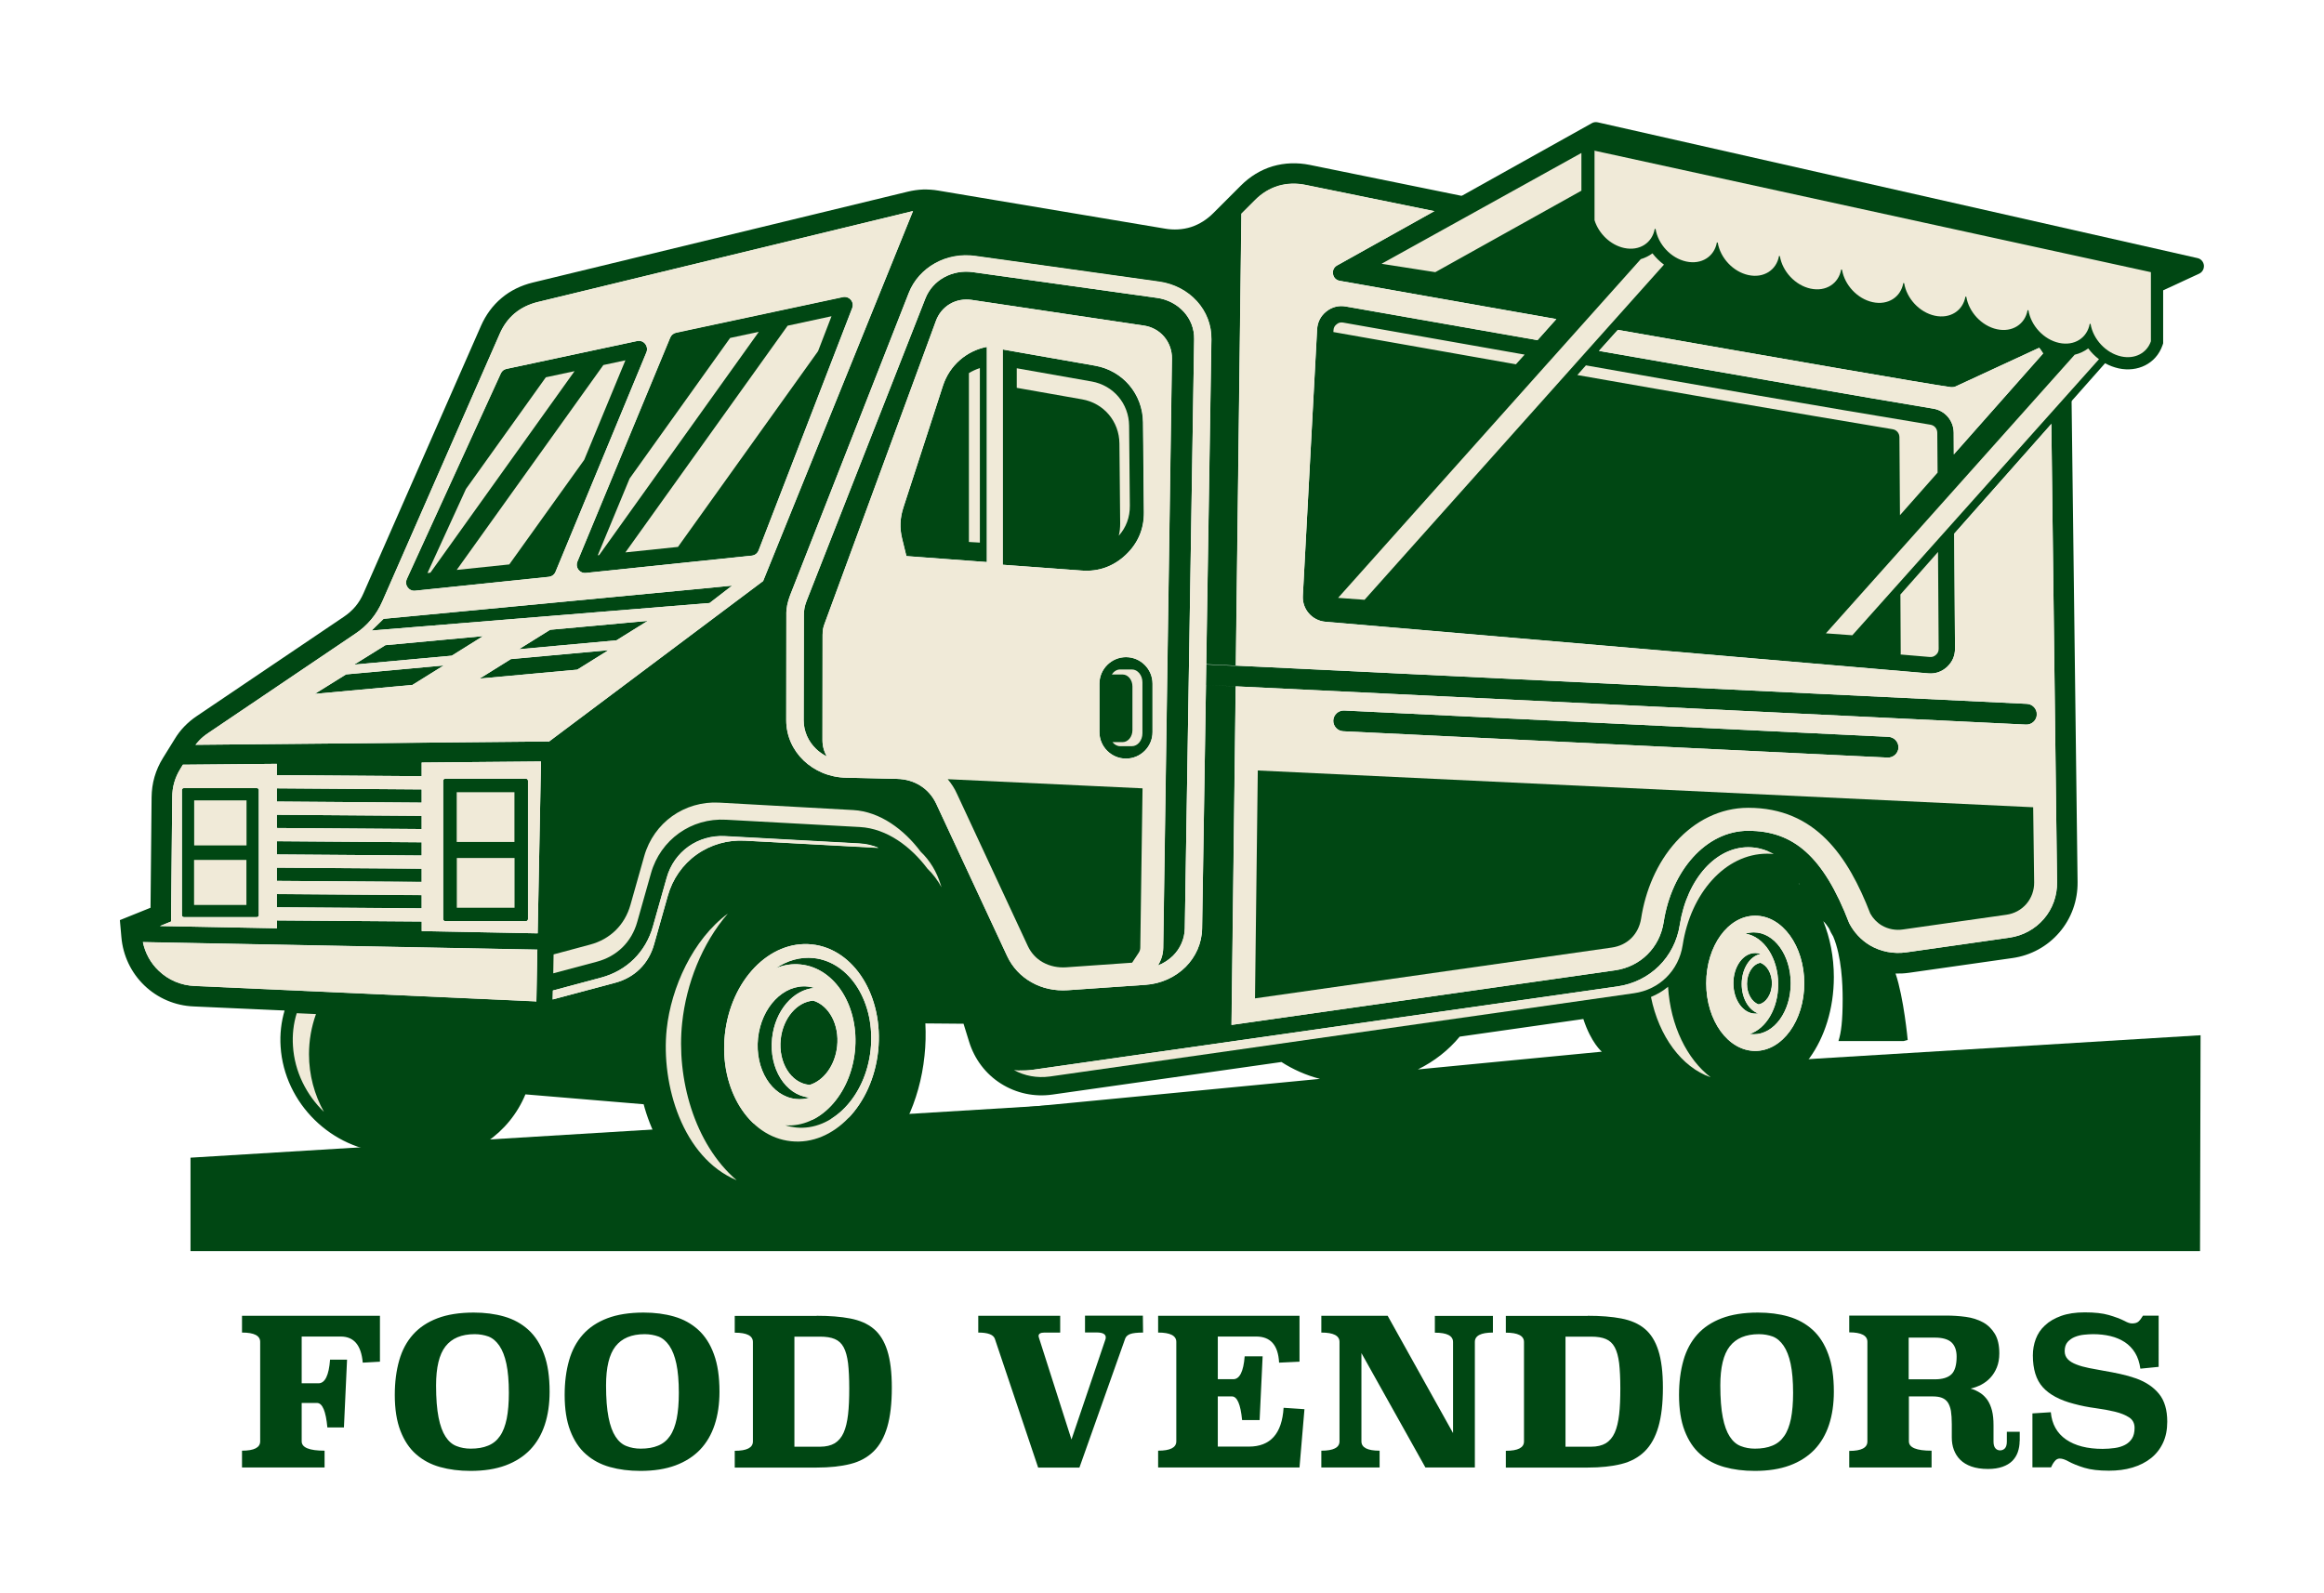
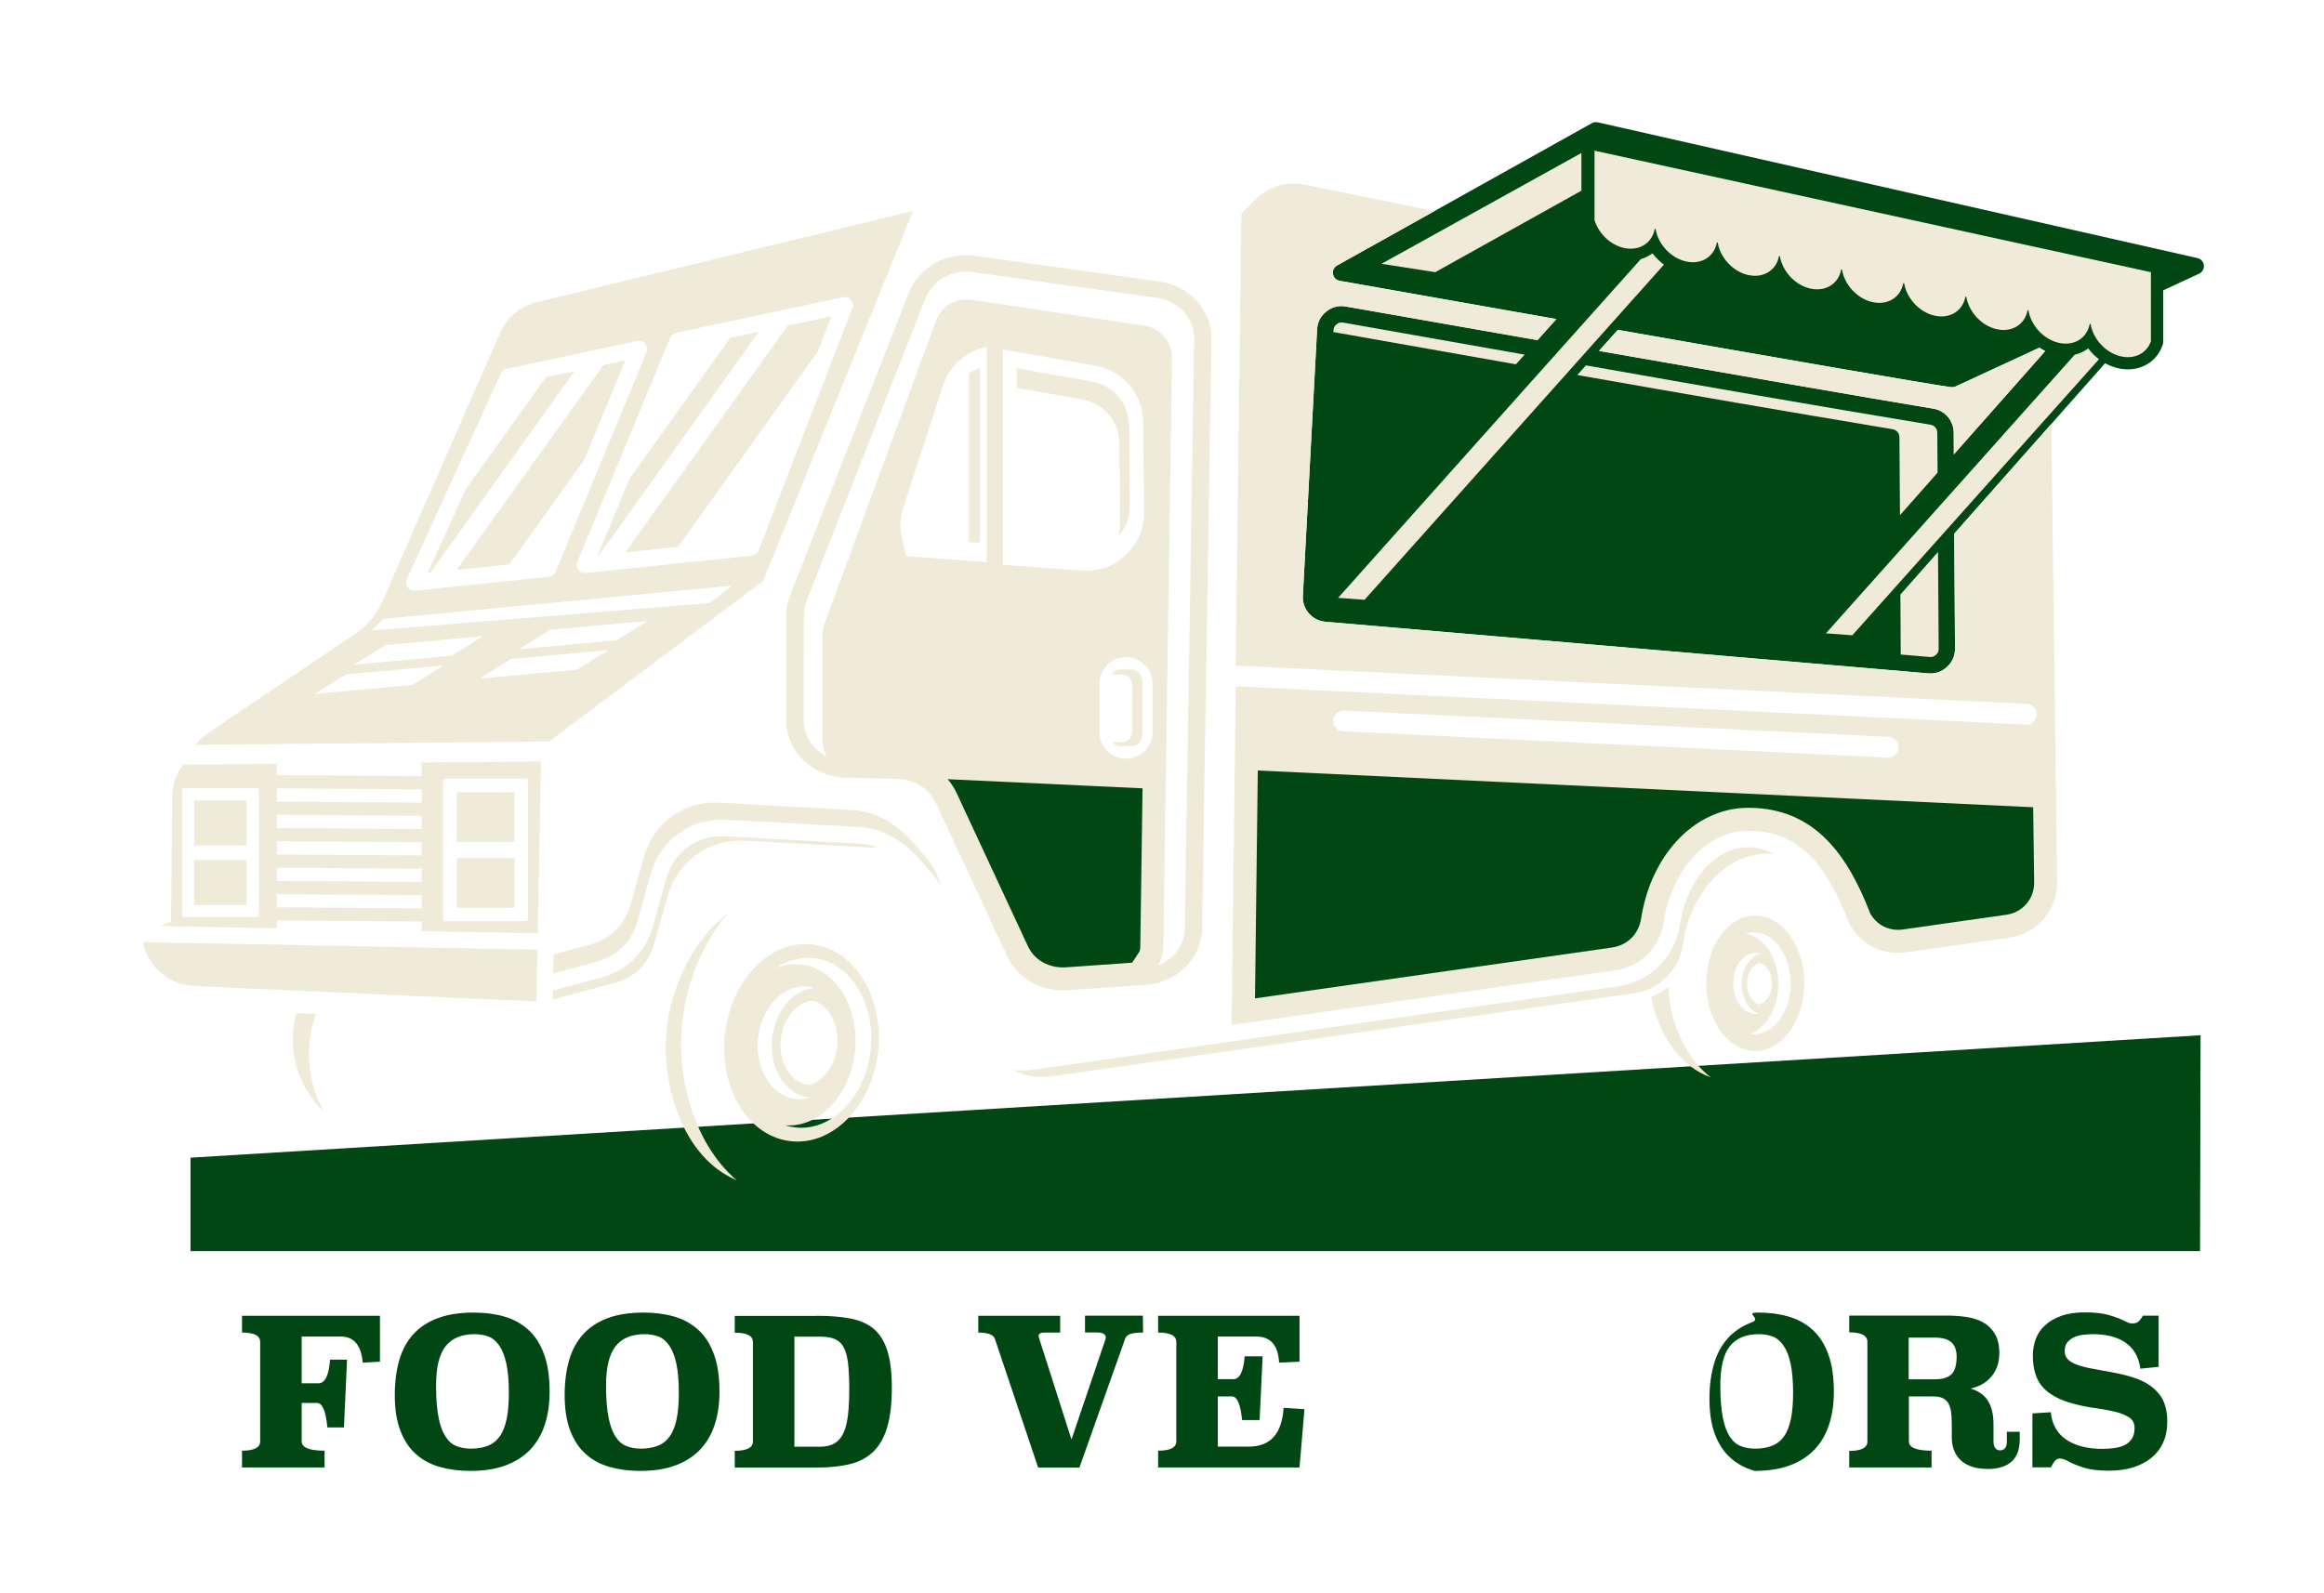
<svg xmlns="http://www.w3.org/2000/svg" version="1.1" x="0px" y="0px" viewBox="0 0 216.16 148.19" style="enable-background:new 0 0 216.16 148.19;" xml:space="preserve">
  <style type="text/css">
	.st0{fill:#E6E7E8;}
	.st1{fill:#F7941D;}
	.st2{fill:url(#SVGID_1_);}
	.st3{fill:#004713;}
	.st4{fill:#FFFFFF;}
	.st5{fill:#069150;}
	.st6{fill:#6CBE45;}
	.st7{fill:#FDC168;}
	.st8{fill:#F0EAD8;}
	.st9{fill:#BE6A28;}
	.st10{fill:#EE9357;}
	.st11{fill:url(#SVGID_00000074408409360304683600000004776857915790786997_);}
	.st12{fill:url(#SVGID_00000101084056600417823110000013851504498040998589_);}
	.st13{fill:#009AB0;}
	.st14{fill:#FFFFFF;stroke:#000000;stroke-miterlimit:10;}
	.st15{fill:#11563C;}
	.st16{fill:url(#SVGID_00000070816785017739028500000010450693462360670143_);}
	.st17{fill:url(#SVGID_00000168838777972425115950000012448900224082314422_);}
	.st18{fill:#004712;}
	.st19{fill-rule:evenodd;clip-rule:evenodd;fill:#004713;}
	.st20{fill-rule:evenodd;clip-rule:evenodd;fill:#F0EAD8;}
	.st21{fill:none;}
	.st22{fill:#DF6728;}
	.st23{fill:url(#SVGID_00000037650398262552687470000001917815535301893267_);}
	.st24{fill:url(#SVGID_00000041283184457189923880000002003592992348169649_);}
	.st25{opacity:0.07;}
	.st26{fill-rule:evenodd;clip-rule:evenodd;fill:#E2C5A4;}
	.st27{opacity:0.2;}
	.st28{fill:url(#SVGID_00000083771845726925043520000002632083734062366084_);}
	.st29{fill:url(#SVGID_00000092444387760050310780000005040800113032442769_);}
	.st30{fill:url(#SVGID_00000039829197445083173800000006755004544423388073_);}
	.st31{fill:url(#SVGID_00000042010996085874126870000007194567245805210020_);}
	.st32{fill:url(#SVGID_00000055708509792894507640000017972770631940595621_);}
	.st33{fill:url(#SVGID_00000000936087235270933090000010257041787042653621_);}
	.st34{fill:url(#SVGID_00000032624090689793763800000017275554180863054467_);}
	.st35{fill:url(#SVGID_00000130633701627178750760000004879429913363348619_);}
	.st36{fill:url(#SVGID_00000168094969480094141230000018204701988721411767_);}
	.st37{fill:url(#SVGID_00000001660154921609357710000015271046046692336296_);}
	.st38{fill:url(#SVGID_00000116203050229765439530000010509548501683605653_);}
</style>
  <g id="BACKGROUND">
</g>
  <g id="LOGOS">
    <g>
      <g>
        <polygon class="st19" points="204.68,96.31 17.72,107.7 17.72,116.39 204.63,116.39    " />
-         <path class="st19" d="M39.22,83.27v1.23l-13.47-0.1v-1.23L39.22,83.27z M39.22,80.81v1.23l-13.47-0.09v-1.23L39.22,80.81z      M39.22,78.36v1.23l-13.47-0.1v-1.23L39.22,78.36z M39.22,75.9v1.23l-13.47-0.1V75.8L39.22,75.9z M39.22,73.44v1.23l-13.47-0.1     v-1.23L39.22,73.44z M51.04,69.01l19.94-14.95l13.94-34.42l-34.93,8.47c-0.77,0.19-1.49,0.53-2.11,1.04     c-0.61,0.51-1.07,1.16-1.39,1.89L35.56,55.95c-0.27,0.61-0.61,1.18-1.04,1.69c-0.43,0.51-0.92,0.95-1.48,1.32l-13.68,9.24     c-0.3,0.2-0.59,0.43-0.84,0.7c-0.12,0.12-0.23,0.25-0.34,0.39l32.85-0.31V69.01z M50.01,86.83l0.31-15.99l-11.1,0.1v1.27     l-13.47-0.1v-1.05l-8.74,0.08l-0.23,0.38c-0.25,0.4-0.44,0.82-0.57,1.27c-0.13,0.45-0.19,0.91-0.19,1.38l-0.11,11.56l-1.03,0.42     l10.88,0.21v-0.73l13.47,0.1v0.89L50.01,86.83z M49.89,93.17l0.09-4.83l-36.69-0.7c0.21,1.01,0.71,1.94,1.47,2.66     c0.9,0.87,2.09,1.37,3.34,1.42l31.63,1.43L49.89,93.17z M81.72,78.87c-0.56-0.24-1.18-0.38-1.82-0.41h0l-12.45-0.68     c-1.26-0.07-2.45,0.29-3.41,0.97c-0.95,0.68-1.68,1.68-2.02,2.9l-1.28,4.53c-0.34,1.19-0.95,2.22-1.77,3.04     c-0.82,0.81-1.86,1.41-3.06,1.73l-4.48,1.2l-0.02,0.83l5.81-1.55c0.87-0.23,1.66-0.66,2.3-1.29c0.64-0.63,1.08-1.42,1.32-2.28     l1.28-4.53c0.44-1.55,1.37-2.9,2.68-3.83c1.31-0.93,2.89-1.38,4.49-1.29L81.72,78.87z M17.1,73.32h6.79     c0.1,0,0.18,0.08,0.18,0.18v11.64c0,0.1-0.08,0.18-0.18,0.18H17.1c-0.1,0-0.18-0.08-0.18-0.18V73.5     C16.91,73.4,17,73.32,17.1,73.32z M124.93,68.03c-0.53-0.03-0.94-0.48-0.92-1.01c0.03-0.53,0.48-0.94,1.01-0.92l50.64,2.45     c0.53,0.03,0.94,0.48,0.92,1.01c-0.02,0.53-0.48,0.94-1.01,0.92L124.93,68.03z M59.37,99.85c-0.02-0.2-0.03-0.4-0.04-0.6     C59.34,99.46,59.35,99.65,59.37,99.85z M67.42,96.26c0.53-5.06,4.16-8.82,8.1-8.4c3.94,0.42,6.69,4.85,6.16,9.91     c-0.54,5.06-4.16,8.82-8.1,8.4C69.64,105.75,66.89,101.32,67.42,96.26z M107.69,89.82c0.32-0.48,0.49-1.05,0.5-1.64l0.81-54.82     c0.01-0.74-0.24-1.46-0.72-2.03c-0.48-0.57-1.15-0.93-1.88-1.04L90.37,27.9c-0.7-0.1-1.41,0.02-2.02,0.38     c-0.61,0.36-1.06,0.92-1.3,1.58L76.7,58.01c-0.06,0.16-0.12,0.34-0.15,0.51c-0.03,0.18-0.04,0.36-0.04,0.54l-0.01,9.79     c0,0.55,0.14,1.07,0.41,1.53c-0.37-0.19-0.71-0.42-1-0.7c-0.72-0.69-1.16-1.64-1.16-2.67l0.02-9.79c0-0.24,0.02-0.46,0.06-0.67     c0.04-0.2,0.1-0.41,0.19-0.64l11.05-28.14c0.34-0.86,0.96-1.54,1.74-1.97c0.78-0.43,1.72-0.62,2.69-0.48l17.1,2.39     c1.02,0.14,1.89,0.62,2.51,1.3c0.62,0.68,0.98,1.57,0.96,2.54l-0.87,54.82c-0.02,0.99-0.43,1.89-1.11,2.56     C108.7,89.3,108.23,89.61,107.69,89.82z M62.33,31.41l-8.63,20.83C53.6,52.5,53.64,52.77,53.8,53c0.17,0.22,0.42,0.33,0.7,0.3     l15.42-1.61c0.29-0.03,0.53-0.21,0.64-0.49l8.7-22.54c0.1-0.27,0.06-0.56-0.13-0.78c-0.19-0.22-0.46-0.31-0.75-0.25l-15.5,3.31     C62.63,31.01,62.43,31.17,62.33,31.41z M51.67,53.19l8.45-20.41c0.11-0.27,0.07-0.56-0.12-0.79c-0.19-0.23-0.47-0.32-0.75-0.26     l-12.14,2.59c-0.25,0.05-0.43,0.2-0.54,0.43l-8.74,19.12c-0.12,0.26-0.09,0.54,0.07,0.77c0.17,0.23,0.42,0.35,0.7,0.32     l12.43-1.29C51.33,53.63,51.56,53.46,51.67,53.19z M34.56,58.66l1.12-1.09l29.78-2.83l2.64-0.26L66,56.1L34.56,58.66z      M91.79,52.29V32.27c-1.88,0.36-3.47,1.71-4.09,3.63l-3.67,11.31c-0.32,0.99-0.36,1.92-0.11,2.93l0.39,1.59L91.79,52.29z      M93.26,32.51v20.03l7.35,0.54c1.56,0.12,2.94-0.38,4.08-1.45c1.14-1.07,1.72-2.42,1.7-3.98l-0.08-8.37     c-0.03-2.62-1.88-4.8-4.46-5.26L93.26,32.51z M163.26,88.66c0.18,0,0.34,0.03,0.51,0.09c-1,0.18-1.77,1.36-1.77,2.8     c0,1.32,0.65,2.42,1.54,2.73c-0.09,0.02-0.18,0.02-0.27,0.02c-1.13,0-2.04-1.26-2.04-2.82     C161.22,89.92,162.13,88.66,163.26,88.66z M163.73,89.57c0.62,0.22,1.08,0.99,1.08,1.91c0,1-0.54,1.83-1.24,1.96     c-0.62-0.22-1.08-0.99-1.08-1.91C162.49,90.53,163.03,89.7,163.73,89.57z M163.13,86.74c1.9,0,3.43,2.12,3.43,4.74     c0,2.62-1.54,4.74-3.43,4.74c-0.13,0-0.26-0.01-0.39-0.03c1.52-0.49,2.65-2.37,2.65-4.62c0-2.44-1.33-4.44-3.05-4.71     C162.6,86.78,162.86,86.74,163.13,86.74z M163.26,97.77c-2.52,0-4.56-2.82-4.56-6.29c0-3.48,2.04-6.29,4.56-6.29     c2.52,0,4.56,2.82,4.56,6.29C167.82,94.95,165.78,97.77,163.26,97.77z M167.39,82.24l0.01,0.04l-0.12-0.12L167.39,82.24z      M82.17,107.56l-0.08,0.1l79.25-6.3c0.49,0.13,0.99,0.2,1.5,0.2c4.27,0,7.73-4.77,7.73-10.66c0-1.89-0.36-3.66-0.98-5.2l0,0     c0.2,0.19,0.37,0.42,0.53,0.67c0.11,0.26,0.24,0.51,0.39,0.75c0.79,1.87,0.88,4.48,0.88,5.8c0,2.1-0.14,3.14-0.39,3.93h6.07     l0.37-0.1c0,0-0.36-3.92-1.13-6.18c0.41,0.01,0.83-0.01,1.25-0.07l9.62-1.37c1.7-0.24,3.25-1.08,4.37-2.39     c1.12-1.3,1.71-2.97,1.69-4.68l-0.58-46.6c-0.02-1.62-0.57-3.17-1.6-4.42c-1.03-1.25-2.46-2.08-4.04-2.41l-65.2-13.29     c-1.15-0.23-2.32-0.2-3.45,0.13c-1.13,0.34-2.12,0.96-2.95,1.79l-2.57,2.57c-0.58,0.58-1.27,1.03-2.06,1.29     c-0.79,0.25-1.62,0.29-2.43,0.15l-21.09-3.54c-0.47-0.08-0.94-0.11-1.42-0.1c-0.48,0.02-0.95,0.09-1.41,0.2l-34.9,8.46     c-1.06,0.26-2.05,0.73-2.88,1.43c-0.84,0.7-1.48,1.59-1.92,2.59L33.81,55.19c-0.19,0.44-0.44,0.86-0.75,1.23     c-0.31,0.37-0.68,0.69-1.08,0.96L18.3,66.62c-0.42,0.28-0.8,0.6-1.15,0.96c-0.35,0.36-0.65,0.76-0.91,1.19l-1.09,1.76     c-0.34,0.55-0.6,1.13-0.78,1.75c-0.18,0.62-0.26,1.25-0.27,1.89l-0.1,10.28l-2.85,1.15l0.14,1.59c0.15,1.71,0.9,3.3,2.14,4.49     c1.24,1.19,2.86,1.88,4.58,1.95l8.46,0.38c-0.31,1.05-0.45,2.19-0.37,3.37c0.34,5.27,4.76,9.58,9.98,9.85     c1.13,0.45,2.37,0.7,3.66,0.7c4.12,0,7.65-2.53,9.13-6.12l11,0.92l-0.03-0.1c1.33,5.12,4.89,8.93,9.43,9.41     c1.26,0.13,2.5,0,3.68-0.36c0.01,0,0.02,0,0.03,0C76.44,112.07,79.75,110.44,82.17,107.56z M119.19,98.8     c1.07,0.69,2.28,1.23,3.58,1.57l-38.38,3.7l-0.03,0.06c0.84-1.77,1.41-3.77,1.63-5.91c0.11-1.02,0.13-2.03,0.08-3.01l3.55,0.03     l0.52,1.68c0.5,1.61,1.53,2.99,2.96,3.89c1.42,0.9,3.11,1.26,4.78,1.02L119.19,98.8z M147.27,94.8c0.72,2.22,1.72,3.04,1.72,3.04     l-17.11,1.65c1.53-0.75,2.86-1.8,3.89-3.05L147.27,94.8z M164.52,79.23c-0.61-0.27-1.25-0.41-1.92-0.41     c-1.51,0-2.9,0.73-4.01,1.95c-1.17,1.3-2.02,3.14-2.35,5.25c-0.23,1.52-0.93,2.85-1.94,3.85c-1.02,1-2.35,1.68-3.87,1.9     l-54.35,7.75c-0.42,0.06-0.84,0.08-1.26,0.07c0.87,0.37,1.83,0.5,2.77,0.36l54.35-7.75c1.1-0.16,2.12-0.64,2.91-1.42     c0.79-0.78,1.29-1.79,1.45-2.89c0.34-2.23,1.25-4.46,2.77-6.14c1.37-1.52,3.2-2.52,5.28-2.52L164.52,79.23z M150.22,90.27     c1.18-0.17,2.23-0.7,3.01-1.48c0.79-0.78,1.33-1.82,1.51-3c0.37-2.41,1.36-4.53,2.73-6.04c1.39-1.54,3.18-2.46,5.13-2.46     c4.17,0,6.99,2.32,9.4,8.6c0.44,0.84,1.09,1.55,1.92,2.05c1.02,0.6,2.2,0.82,3.37,0.66l9.62-1.37c1.24-0.18,2.37-0.79,3.19-1.74     c0.82-0.95,1.25-2.17,1.23-3.42l-0.58-46.6c-0.01-1.18-0.42-2.31-1.17-3.22c-0.75-0.91-1.79-1.52-2.95-1.75l-65.2-13.29     c-0.84-0.17-1.7-0.15-2.52,0.09c-0.82,0.25-1.54,0.7-2.15,1.31l-2.57,2.57l1.28-1.28l-0.52,42.05l-2.76-0.13l0.48-30.24     c0.02-1.34-0.48-2.58-1.35-3.54c-0.86-0.95-2.09-1.62-3.51-1.82l-17.1-2.39c-1.34-0.19-2.66,0.07-3.75,0.68     c-1.09,0.61-1.97,1.56-2.44,2.76L73.49,55.38c-0.12,0.3-0.2,0.59-0.27,0.91c-0.06,0.3-0.09,0.61-0.08,0.93l-0.01,9.79     c0,1.45,0.61,2.77,1.61,3.73c1,0.96,2.39,1.58,3.94,1.61l4.76,0.11c0.81,0.02,1.56,0.24,2.18,0.64c0.62,0.39,1.12,0.96,1.45,1.65     l6.6,14.18c0.49,1.06,1.29,1.9,2.27,2.45c0.98,0.56,2.15,0.82,3.37,0.74l7.23-0.5c1.47-0.1,2.78-0.72,3.73-1.66     c0.94-0.94,1.52-2.2,1.54-3.59l0.36-22.65l76.28,3.69c0.53,0.03,0.98-0.39,1.01-0.92c0.03-0.53-0.39-0.98-0.92-1.01l-76.35-3.69     l-0.03,1.93l2.77,0.13l-0.39,31.5L150.22,90.27z M75.68,89.13c3.39,0.36,5.76,4.18,5.3,8.53c-0.46,4.35-3.58,7.59-6.97,7.23     c-0.33-0.04-0.65-0.1-0.96-0.2c3.16,0.24,6.03-2.81,6.46-6.87c0.44-4.13-1.81-7.75-5.03-8.09c-0.81-0.09-1.59,0.04-2.33,0.35     C73.22,89.36,74.43,89,75.68,89.13z M75.64,93.09c1.47,0.46,2.44,2.24,2.22,4.25c-0.19,1.78-1.25,3.19-2.55,3.59l-0.07-0.01     c-1.68-0.18-2.86-2.07-2.63-4.24C72.82,94.72,74.13,93.2,75.64,93.09z M75.13,91.78c0.21,0.02,0.42,0.07,0.62,0.13     c-1.96,0.15-3.67,2.11-3.94,4.68c-0.3,2.81,1.24,5.28,3.43,5.51l0.09,0.01c-0.42,0.13-0.86,0.18-1.31,0.13     c-2.25-0.24-3.82-2.77-3.52-5.66C70.81,93.69,72.89,91.54,75.13,91.78z M57.34,59.57l-9.08,0.83l2.91-1.81l9.08-0.83L57.34,59.57     z M44.93,59.18L42.02,61l-9.08,0.83l2.91-1.81L44.93,59.18z M32.19,62.74l9.08-0.83l-2.91,1.81l-9.08,0.83L32.19,62.74z      M47.52,61.32l9.08-0.83l-2.91,1.81l-9.08,0.83L47.52,61.32z M104.73,61.13L104.73,61.13c1.36,0,2.47,1.11,2.47,2.47v4.5     c0,1.36-1.11,2.47-2.47,2.47h0c-1.36,0-2.47-1.11-2.47-2.47v-4.5C102.26,62.24,103.38,61.13,104.73,61.13z M41.42,72.44h7.49     c0.11,0,0.2,0.09,0.2,0.2v12.86c0,0.11-0.09,0.2-0.2,0.2h-7.49c-0.11,0-0.2-0.09-0.2-0.2V72.64     C41.22,72.53,41.31,72.44,41.42,72.44z" />
        <polygon class="st20" points="54.34,42.78 58.17,33.52 56.12,33.96 42.48,53.02 47.37,52.51    " />
        <polygon class="st20" points="53.44,34.53 50.77,35.1 43.34,45.49 39.76,53.31 40.03,53.28    " />
        <polygon class="st20" points="58.17,51.39 63.06,50.88 76.09,32.67 77.34,29.42 73.26,30.3    " />
        <polygon class="st20" points="58.56,44.52 55.6,51.66 55.73,51.64 70.58,30.87 67.91,31.44    " />
        <path class="st20" d="M91.14,50.48V34.24c-0.36,0.12-0.71,0.28-1.02,0.47v1v3.27v11.44L91.14,50.48z" />
        <path class="st20" d="M94.57,34.26v1.82l6.07,1.07c2.02,0.35,3.46,2.05,3.48,4.11l0.07,7.44c0,0.4-0.04,0.78-0.13,1.14     c0.69-0.78,1.04-1.72,1.03-2.8l-0.07-7.44c-0.02-2.05-1.46-3.75-3.48-4.11L94.57,34.26z" />
        <path class="st20" d="M29.39,94.34l-1.79-0.08c-0.31,0.99-0.42,2.03-0.35,3.06c0.15,2.37,1.24,4.53,2.88,6.12     c-0.89-1.6-1.39-3.44-1.39-5.36C28.74,96.8,28.96,95.54,29.39,94.34" />
        <path class="st20" d="M159.11,100.22c-2.19-1.68-3.74-4.79-3.96-8.42c-0.47,0.39-1.01,0.71-1.59,0.95     C154.3,96.42,156.42,99.29,159.11,100.22" />
        <path class="st20" d="M68.52,109.8c-3.95-3.38-5.62-9.5-5.07-14.65c0.38-3.6,1.83-7.36,4.25-10.16     c-3.26,2.41-5.28,6.89-5.69,10.76C61.47,100.91,63.49,107.7,68.52,109.8" />
        <path class="st20" d="M79.52,97.82c0.44-4.13-1.81-7.75-5.03-8.09c-0.81-0.09-1.59,0.04-2.33,0.35c1.06-0.72,2.27-1.08,3.52-0.95     c3.39,0.36,5.76,4.18,5.3,8.53c-0.46,4.35-3.58,7.59-6.97,7.23c-0.33-0.04-0.65-0.1-0.96-0.2     C76.22,104.92,79.09,101.88,79.52,97.82 M75.25,100.93c-1.68-0.18-2.86-2.07-2.63-4.24c0.21-1.97,1.52-3.49,3.03-3.6     c1.47,0.46,2.44,2.24,2.22,4.25c-0.19,1.78-1.25,3.19-2.55,3.59L75.25,100.93z M74.03,102.24c-2.25-0.24-3.82-2.77-3.52-5.66     c0.31-2.89,2.38-5.04,4.63-4.8c0.21,0.02,0.42,0.07,0.62,0.13c-1.96,0.15-3.67,2.11-3.94,4.68c-0.3,2.81,1.24,5.28,3.43,5.51     l0.09,0.01C74.92,102.24,74.48,102.29,74.03,102.24z M67.42,96.26c-0.54,5.06,2.22,9.5,6.16,9.91c3.94,0.42,7.56-3.35,8.1-8.4     c0.53-5.06-2.22-9.5-6.16-9.91C71.58,87.44,67.96,91.2,67.42,96.26z" />
        <path class="st20" d="M165.4,91.57c0-2.44-1.33-4.44-3.05-4.71c0.25-0.08,0.51-0.12,0.78-0.12c1.9,0,3.43,2.12,3.43,4.74     c0,2.62-1.54,4.74-3.43,4.74l-0.39-0.03C164.27,95.7,165.4,93.82,165.4,91.57 M162.49,91.53c0-1,0.54-1.83,1.24-1.96     c0.62,0.22,1.08,0.99,1.08,1.91c0,1-0.54,1.83-1.24,1.96C162.95,93.23,162.49,92.45,162.49,91.53z M163.26,94.3     c-1.13,0-2.04-1.26-2.04-2.82c0-1.56,0.91-2.82,2.04-2.82c0.18,0,0.34,0.03,0.51,0.09c-1,0.18-1.77,1.36-1.77,2.8     c0,1.32,0.65,2.42,1.54,2.73L163.26,94.3z M158.7,91.48c0,3.48,2.04,6.29,4.56,6.29c2.52,0,4.56-2.82,4.56-6.29     c0-3.48-2.04-6.29-4.56-6.29C160.74,85.18,158.7,88,158.7,91.48z" />
        <path class="st19" d="M181.77,49.64l0.07,10.7c0,0.67-0.25,1.24-0.74,1.7c-0.49,0.45-1.09,0.66-1.75,0.6l-56.08-4.8     c-1.23-0.11-2.16-1.17-2.09-2.41l1.33-24.79c0.04-0.68,0.33-1.25,0.86-1.67c0.53-0.42,1.15-0.58,1.82-0.46     c3.54,0.63,10.23,1.8,17.82,3.13l1.75-1.96c-8.72-1.53-16.53-2.92-20.15-3.56c-0.33-0.06-0.57-0.3-0.62-0.63     c-0.06-0.33,0.09-0.64,0.38-0.8l23.69-13.23c0.17-0.1,0.35-0.12,0.55-0.08l55.78,12.63c0.33,0.07,0.56,0.34,0.6,0.67     c0.03,0.33-0.14,0.64-0.44,0.78l-3.35,1.55v4.93l-0.06,0.18c-0.6,1.73-2.33,2.53-4.08,2.15c-0.44-0.1-0.87-0.26-1.26-0.48     L181.77,49.64z M181.72,40.26l0.01,2.01l8.51-9.62c-0.19-0.09-0.37-0.2-0.54-0.31l-7.8,3.61c-0.14,0.06-0.27,0.08-0.42,0.07     c-2.06-0.27-16.79-2.84-31-5.33l-1.75,1.96c12.19,2.13,25.26,4.41,31.08,5.37C180.91,38.19,181.71,39.13,181.72,40.26z" />
        <path class="st20" d="M176.76,55.31l0.03,5.46c0,0.04,0,0.08-0.01,0.12l2.7,0.23c0.24,0.02,0.41-0.04,0.59-0.2     c0.18-0.16,0.25-0.33,0.25-0.57l-0.06-9L176.76,55.31z M141.81,32.99c-5.63-1-11.25-1.99-16.88-2.98c-0.24-0.04-0.42,0-0.61,0.16     c-0.19,0.15-0.28,0.32-0.29,0.56l-0.01,0.16c5.66,1,11.32,2,16.98,3L141.81,32.99z M147.09,17.74l-13.59,7.58l-5-0.78     l18.59-10.31V17.74z M154.77,24.62l-8.23,9.21l-0.07,0.08l-19.55,21.89l-2.46-0.18L144,33.74l0.28-0.31l8.33-9.32     c0.4-0.12,0.76-0.3,1.09-0.54C154,23.96,154.36,24.32,154.77,24.62z M195.23,33.42L172.29,59.1l-2.46-0.18L192.97,33     c0.46-0.11,0.89-0.31,1.26-0.59C194.51,32.79,194.85,33.13,195.23,33.42z M148.23,14l51.83,11.32v4.66v1.77     c-0.37,1.08-1.47,1.69-2.76,1.41c-1.43-0.31-2.62-1.61-2.85-3.02l-0.08-0.02c-0.23,1.31-1.42,2.09-2.85,1.78     c-1.43-0.31-2.62-1.61-2.85-3.03l-0.08-0.02c-0.23,1.31-1.42,2.09-2.85,1.78c-1.43-0.31-2.62-1.61-2.85-3.02l-0.08-0.02     c-0.23,1.31-1.42,2.09-2.85,1.78c-1.43-0.31-2.62-1.61-2.85-3.02l-0.08-0.02c-0.23,1.31-1.42,2.09-2.85,1.78     c-1.43-0.31-2.62-1.61-2.85-3.02l-0.08-0.02c-0.23,1.31-1.42,2.09-2.85,1.78c-1.43-0.31-2.62-1.61-2.85-3.02l-0.08-0.02     c-0.23,1.31-1.42,2.09-2.85,1.78c-1.43-0.31-2.62-1.61-2.85-3.02l-0.08-0.02c-0.23,1.31-1.42,2.09-2.85,1.78     c-1.43-0.31-2.62-1.61-2.85-3.02l-0.08-0.02c-0.23,1.31-1.42,2.09-2.85,1.78c-1.28-0.28-2.36-1.34-2.75-2.58V14z M180.19,40.26     c0-0.38-0.26-0.69-0.64-0.75c-10.69-1.77-21.37-3.63-32.04-5.52l-0.8,0.9c9.77,1.72,19.54,3.41,29.32,5.04     c0.38,0.06,0.64,0.37,0.64,0.75l0.05,7.25l3.5-3.96L180.19,40.26z" />
        <path class="st20" d="M150.44,91.77l-54.35,7.75c-0.6,0.09-1.2,0.09-1.78,0.03c0.98,0.54,2.14,0.76,3.33,0.6l54.35-7.75     c1.18-0.17,2.23-0.7,3.01-1.48c0.79-0.78,1.33-1.82,1.51-3c0.37-2.41,1.36-4.53,2.73-6.04c1.39-1.54,3.18-2.46,5.13-2.46     c0.2,0,0.41,0.01,0.61,0.03c-0.73-0.41-1.54-0.63-2.37-0.63c-1.51,0-2.9,0.73-4.01,1.95c-1.17,1.3-2.02,3.14-2.35,5.25     c-0.23,1.52-0.93,2.85-1.94,3.85C153.29,90.88,151.95,91.56,150.44,91.77" />
        <path class="st20" d="M47.86,79.82v4.63h-5.37v-4.63H47.86z M42.48,73.7h5.37v4.63h-5.37V73.7z" />
        <path class="st20" d="M22.92,80v4.19h-4.87V80H22.92z M18.06,74.46h4.87v4.19h-4.87V74.46z" />
        <path class="st20" d="M51.49,88.79l-0.03,1.76l4.05-1.08c0.94-0.25,1.75-0.71,2.39-1.34c0.64-0.63,1.11-1.43,1.37-2.36l1.28-4.53     c0.44-1.56,1.38-2.85,2.61-3.73c1.23-0.88,2.75-1.34,4.37-1.25l12.45,0.68c2.52,0.14,4.75,1.83,6.28,3.87     c0.53,0.51,0.96,1.09,1.31,1.73l-0.09-0.28c-0.36-1.16-0.98-2.2-1.85-3.03c-1.53-2.04-3.76-3.73-6.28-3.87L66.9,74.67     c-1.62-0.09-3.14,0.38-4.37,1.25c-1.23,0.88-2.17,2.17-2.61,3.73l-1.28,4.53c-0.26,0.93-0.74,1.74-1.37,2.36     c-0.64,0.63-1.45,1.09-2.39,1.34L51.49,88.79z" />
        <path class="st20" d="M58.96,89.22c-0.82,0.81-1.86,1.41-3.06,1.73l-4.48,1.2l-0.02,0.83l5.81-1.55c0.87-0.23,1.66-0.66,2.3-1.29     c0.64-0.63,1.08-1.42,1.32-2.28l1.28-4.53c0.44-1.55,1.37-2.9,2.68-3.83c1.31-0.93,2.89-1.38,4.49-1.29l12.42,0.68     c-0.56-0.24-1.18-0.38-1.82-0.41l-12.45-0.68c-1.26-0.07-2.45,0.29-3.41,0.97c-0.95,0.68-1.68,1.68-2.02,2.9l-1.28,4.53     C60.4,87.37,59.79,88.4,58.96,89.22" />
        <path class="st20" d="M104.19,62.28h1.09c0.54,0,0.98,0.54,0.98,1.2v4.74c0,0.66-0.44,1.2-0.98,1.2h-1.09     c-0.28,0-0.54-0.15-0.72-0.38h0.95c0.5,0,0.91-0.5,0.91-1.11v-4.07c0-0.61-0.41-1.11-0.91-1.11h-1.01h0     C103.59,62.47,103.87,62.28,104.19,62.28" />
        <path class="st20" d="M175.57,70.48l-50.64-2.45c-0.53-0.03-0.94-0.48-0.92-1.01c0.03-0.53,0.48-0.94,1.01-0.92l50.64,2.45     c0.53,0.03,0.94,0.48,0.92,1.01C176.55,70.09,176.1,70.5,175.57,70.48 M70.56,51.21c-0.11,0.28-0.34,0.46-0.64,0.49L54.5,53.3     c-0.28,0.03-0.53-0.08-0.7-0.3c-0.17-0.22-0.2-0.5-0.09-0.75l8.63-20.83c0.1-0.24,0.29-0.4,0.55-0.46l15.5-3.31     c0.28-0.06,0.56,0.03,0.75,0.25c0.19,0.22,0.24,0.51,0.13,0.78L70.56,51.21z M60.13,32.78l-8.45,20.41     c-0.11,0.27-0.34,0.44-0.63,0.47l-12.43,1.29c-0.28,0.03-0.54-0.09-0.7-0.32c-0.17-0.23-0.19-0.51-0.07-0.77l8.74-19.12     c0.1-0.23,0.29-0.38,0.54-0.43l12.14-2.59c0.29-0.06,0.56,0.03,0.75,0.26C60.19,32.22,60.24,32.51,60.13,32.78z M66,56.1     l-31.44,2.56l1.12-1.09l29.78-2.83l2.64-0.26L66,56.1z M57.34,59.57l-9.08,0.83l2.91-1.81l9.08-0.83L57.34,59.57z M44.93,59.18     L42.02,61l-9.08,0.83l2.91-1.81L44.93,59.18z M41.27,61.91l-2.91,1.81l-9.08,0.83l2.91-1.81L41.27,61.91z M53.69,62.3l-9.08,0.83     l2.91-1.82l9.08-0.83L53.69,62.3z M17.1,73.32h6.79c0.1,0,0.18,0.08,0.18,0.18v11.64c0,0.1-0.08,0.18-0.18,0.18H17.1     c-0.1,0-0.18-0.08-0.18-0.18V73.5C16.92,73.4,17,73.32,17.1,73.32z M41.22,72.64c0-0.11,0.09-0.2,0.2-0.2h7.49     c0.11,0,0.2,0.09,0.2,0.2v12.86c0,0.11-0.09,0.2-0.2,0.2h-7.49c-0.11,0-0.2-0.09-0.2-0.2V72.64z M25.75,85.63l13.47,0.1v0.89     l10.79,0.21l0.31-15.99l-11.1,0.1v1.27l-13.47-0.1v-1.05l-8.74,0.08l-0.23,0.38c-0.25,0.4-0.44,0.82-0.57,1.27     c-0.13,0.45-0.19,0.91-0.19,1.38l-0.11,11.56l-1.03,0.42l10.88,0.21V85.63z M25.75,83.18l13.47,0.1v1.23l-13.47-0.1V83.18z      M25.75,80.72l13.47,0.1v1.23l-13.47-0.1V80.72z M25.75,78.26l13.47,0.1v1.23l-13.47-0.1V78.26z M25.75,75.8l13.47,0.1v1.23     l-13.47-0.1V75.8z M25.75,74.57v-1.23l13.47,0.1v1.23L25.75,74.57z M49.98,88.35l-36.69-0.7c0.21,1.01,0.71,1.94,1.47,2.66     c0.9,0.87,2.09,1.37,3.34,1.42l31.63,1.43l0.16,0.01L49.98,88.35z M18.19,69.29l32.85-0.31v0.02l19.94-14.95l13.94-34.42     l-34.93,8.47c-0.77,0.19-1.49,0.53-2.11,1.04c-0.61,0.51-1.07,1.16-1.39,1.89L35.56,55.95c-0.27,0.61-0.61,1.18-1.04,1.69     c-0.43,0.51-0.92,0.95-1.48,1.32l-13.68,9.24c-0.3,0.2-0.59,0.43-0.84,0.7L18.19,69.29z M114.94,63.85l-0.39,31.5l35.67-5.08     c1.18-0.17,2.23-0.7,3.01-1.48c0.79-0.78,1.33-1.82,1.51-3c0.37-2.41,1.36-4.53,2.73-6.04c1.39-1.54,3.18-2.46,5.13-2.46     c4.17,0,6.99,2.32,9.4,8.6c0.44,0.84,1.09,1.55,1.92,2.05c1.02,0.6,2.2,0.82,3.37,0.66l9.62-1.37c1.24-0.18,2.37-0.79,3.19-1.74     c0.82-0.95,1.25-2.17,1.23-3.42l-0.53-42.63l-9.03,10.21l0.07,10.7c0,0.67-0.25,1.24-0.74,1.7c-0.49,0.45-1.09,0.66-1.75,0.6     l-56.08-4.8c-1.23-0.11-2.16-1.17-2.09-2.41l1.32-24.79c0.04-0.68,0.33-1.25,0.86-1.67c0.53-0.42,1.15-0.58,1.82-0.46l17.82,3.13     l1.75-1.96l-20.15-3.56c-0.33-0.06-0.57-0.3-0.62-0.63c-0.06-0.33,0.09-0.64,0.38-0.8l9.06-5.06l-12.01-2.45     c-0.84-0.17-1.7-0.15-2.52,0.09c-0.82,0.25-1.54,0.7-2.15,1.31l-1.28,1.28l-0.52,42.05l73.58,3.56c0.53,0.02,0.94,0.48,0.92,1.01     c-0.02,0.53-0.48,0.94-1.01,0.92L114.94,63.85z M148.72,32.64c12.19,2.13,25.26,4.41,31.08,5.37c1.11,0.18,1.91,1.12,1.92,2.25     l0.01,2.01l8.31-9.39c-0.11-0.18-0.23-0.36-0.36-0.53l-7.78,3.6c-0.14,0.06-0.27,0.08-0.42,0.07c-2.06-0.27-16.79-2.84-31-5.33     L148.72,32.64z" />
        <path class="st20" d="M91.79,32.27v20.02l-7.49-0.55l-0.39-1.59c-0.25-1.01-0.21-1.94,0.11-2.93L87.7,35.9     C88.32,33.98,89.91,32.63,91.79,32.27 M100.62,53.08l-7.35-0.54V32.51l8.6,1.51c2.58,0.45,4.43,2.63,4.46,5.26l0.08,8.37     c0.02,1.56-0.56,2.91-1.7,3.98C103.56,52.7,102.18,53.2,100.62,53.08z M112.17,63.72l0.03-1.93l0.48-30.24     c0.02-1.34-0.48-2.58-1.35-3.54c-0.86-0.95-2.09-1.62-3.51-1.82l-17.1-2.39c-1.34-0.19-2.66,0.07-3.75,0.68     c-1.09,0.61-1.97,1.56-2.44,2.76L73.49,55.38c-0.12,0.3-0.2,0.59-0.27,0.91c-0.06,0.3-0.09,0.61-0.08,0.93l-0.01,9.79     c0,1.45,0.61,2.77,1.61,3.73c1,0.96,2.39,1.58,3.94,1.61l4.76,0.11c0.81,0.02,1.56,0.24,2.18,0.64c0.62,0.39,1.12,0.96,1.45,1.65     l6.6,14.18c0.49,1.06,1.29,1.9,2.27,2.45c0.98,0.56,2.15,0.82,3.37,0.74l7.23-0.5c1.47-0.1,2.78-0.72,3.73-1.66     c0.94-0.94,1.52-2.2,1.54-3.59L112.17,63.72z M108.2,88.18l0.81-54.82c0.01-0.74-0.24-1.46-0.72-2.03     c-0.48-0.57-1.15-0.93-1.88-1.04L90.37,27.9c-0.7-0.1-1.41,0.02-2.02,0.38c-0.61,0.36-1.06,0.92-1.3,1.58L76.7,58.01     c-0.06,0.16-0.12,0.34-0.15,0.51l-0.04,0.54l-0.01,9.79c0,0.55,0.14,1.07,0.41,1.53c-0.37-0.19-0.71-0.42-1-0.7     c-0.72-0.69-1.16-1.64-1.16-2.67l0.02-9.79c0-0.24,0.02-0.46,0.06-0.67c0.04-0.2,0.1-0.41,0.19-0.64l11.05-28.14     c0.34-0.86,0.96-1.54,1.74-1.97c0.78-0.43,1.72-0.62,2.69-0.48l17.1,2.39c1.02,0.14,1.89,0.62,2.51,1.3     c0.62,0.68,0.98,1.57,0.96,2.54l-0.87,54.82c-0.02,0.99-0.43,1.89-1.11,2.56c-0.39,0.38-0.86,0.7-1.39,0.9     C108.01,89.33,108.19,88.77,108.2,88.18z M104.73,70.58c-1.36,0-2.47-1.11-2.47-2.47v-4.5c0-1.36,1.11-2.47,2.47-2.47     c1.36,0,2.47,1.11,2.47,2.47v4.5C107.21,69.46,106.1,70.58,104.73,70.58z" />
        <path class="st19" d="M189.11,75.1l-72.12-3.42l-0.26,21.2l33.2-4.73c0.68-0.1,1.32-0.39,1.81-0.88c0.49-0.49,0.79-1.12,0.9-1.8     c0.4-2.61,1.47-5.19,3.25-7.16c1.74-1.93,4.09-3.16,6.72-3.16c6.25,0,9.28,4.5,11.35,9.84c0.25,0.45,0.61,0.83,1.06,1.1     c0.6,0.35,1.29,0.48,1.97,0.38l9.62-1.37c0.73-0.1,1.39-0.45,1.87-1.01c0.48-0.56,0.73-1.27,0.72-2L189.11,75.1z" />
        <path class="st19" d="M106.27,73.34l-18.12-0.85c0.34,0.41,0.64,0.86,0.86,1.36l6.6,14.18c0.3,0.63,0.77,1.15,1.38,1.49     c0.66,0.37,1.42,0.52,2.17,0.47l6.14-0.43l0.61-0.92c0.1-0.15,0.15-0.32,0.15-0.49L106.27,73.34z" />
      </g>
      <g>
        <g>
          <path class="st3" d="M35.34,126.68l-1.6,0.09c-0.14-1.62-0.82-2.43-2.05-2.43h-3.63v4.35h1.56c0.61,0,0.97-0.73,1.08-2.2h1.58      l-0.29,6.31h-1.54c-0.14-1.52-0.46-2.28-0.97-2.28h-1.42v3.57c0,0.58,0.71,0.87,2.13,0.87v1.56h-7.68v-1.56      c1.13,0,1.69-0.29,1.69-0.87v-9.25c0-0.58-0.56-0.87-1.69-0.87v-1.56h12.83V126.68z" />
          <path class="st3" d="M44.06,122.11c1.03,0,1.97,0.12,2.84,0.37c0.87,0.25,1.61,0.66,2.24,1.23c0.63,0.57,1.12,1.33,1.46,2.27      c0.35,0.94,0.52,2.11,0.52,3.49c0,1.14-0.15,2.17-0.45,3.08s-0.75,1.68-1.36,2.32c-0.61,0.63-1.37,1.12-2.29,1.46      c-0.92,0.34-2,0.51-3.26,0.51c-1.03,0-1.97-0.12-2.83-0.36c-0.86-0.24-1.61-0.64-2.23-1.19c-0.63-0.55-1.11-1.28-1.46-2.19      c-0.35-0.91-0.52-2.02-0.52-3.33c0-1.19,0.14-2.26,0.41-3.21c0.27-0.95,0.7-1.75,1.29-2.41c0.59-0.66,1.35-1.16,2.27-1.51      S42.74,122.11,44.06,122.11z M44.15,124.12c-1.22,0-2.12,0.38-2.71,1.13s-0.88,1.97-0.88,3.64c0,1.22,0.08,2.21,0.23,2.97      c0.15,0.77,0.37,1.36,0.65,1.79s0.62,0.73,1.02,0.88c0.4,0.16,0.84,0.24,1.32,0.24c0.63,0,1.17-0.09,1.62-0.28      c0.45-0.18,0.82-0.48,1.1-0.89c0.29-0.41,0.49-0.95,0.63-1.61c0.13-0.66,0.2-1.46,0.2-2.41c0-1.1-0.08-2-0.23-2.71      c-0.15-0.7-0.37-1.26-0.65-1.67c-0.28-0.41-0.61-0.7-1.01-0.86C45.05,124.2,44.62,124.12,44.15,124.12z" />
          <path class="st3" d="M59.86,122.11c1.03,0,1.97,0.12,2.84,0.37c0.87,0.25,1.61,0.66,2.24,1.23c0.63,0.57,1.12,1.33,1.46,2.27      c0.35,0.94,0.52,2.11,0.52,3.49c0,1.14-0.15,2.17-0.45,3.08s-0.75,1.68-1.36,2.32c-0.61,0.63-1.37,1.12-2.29,1.46      c-0.92,0.34-2,0.51-3.26,0.51c-1.03,0-1.97-0.12-2.83-0.36c-0.86-0.24-1.61-0.64-2.23-1.19c-0.63-0.55-1.11-1.28-1.46-2.19      c-0.35-0.91-0.52-2.02-0.52-3.33c0-1.19,0.14-2.26,0.41-3.21c0.27-0.95,0.7-1.75,1.29-2.41c0.59-0.66,1.35-1.16,2.27-1.51      S58.55,122.11,59.86,122.11z M59.96,124.12c-1.22,0-2.12,0.38-2.71,1.13s-0.88,1.97-0.88,3.64c0,1.22,0.08,2.21,0.23,2.97      c0.15,0.77,0.37,1.36,0.65,1.79s0.62,0.73,1.02,0.88c0.4,0.16,0.84,0.24,1.32,0.24c0.63,0,1.17-0.09,1.62-0.28      c0.45-0.18,0.82-0.48,1.1-0.89c0.29-0.41,0.49-0.95,0.63-1.61c0.13-0.66,0.2-1.46,0.2-2.41c0-1.1-0.08-2-0.23-2.71      c-0.15-0.7-0.37-1.26-0.65-1.67c-0.28-0.41-0.61-0.7-1.01-0.86C60.86,124.2,60.43,124.12,59.96,124.12z" />
          <path class="st3" d="M75.96,122.41c1.2,0,2.25,0.08,3.12,0.25c0.88,0.17,1.61,0.48,2.18,0.96c0.57,0.47,0.99,1.15,1.27,2.03      c0.28,0.88,0.42,2.03,0.42,3.45c0,1.47-0.14,2.68-0.42,3.64c-0.28,0.96-0.7,1.72-1.27,2.28c-0.57,0.56-1.29,0.96-2.18,1.18      c-0.88,0.22-1.92,0.33-3.12,0.33h-7.62v-1.56c1.13,0,1.69-0.29,1.69-0.87v-9.25c0-0.58-0.56-0.87-1.69-0.87v-1.56H75.96z       M73.89,124.35v10.24h2.38c0.56,0,1.01-0.11,1.37-0.32c0.35-0.22,0.63-0.54,0.83-0.99s0.33-1.01,0.41-1.69      c0.08-0.68,0.11-1.49,0.11-2.43s-0.04-1.72-0.11-2.34c-0.08-0.62-0.21-1.11-0.41-1.48c-0.2-0.37-0.47-0.62-0.83-0.77      c-0.35-0.15-0.81-0.22-1.37-0.22H73.89z" />
          <path class="st3" d="M106.32,123.97c-0.57,0-0.97,0.05-1.21,0.14c-0.23,0.09-0.38,0.23-0.45,0.41l-4.26,12.01h-3.84l-4.03-11.99      c-0.14-0.38-0.65-0.57-1.54-0.57v-1.56h7.62v1.56h-1.46c-0.37,0-0.55,0.11-0.55,0.32c0,0.04,0.01,0.08,0.02,0.11      s0.03,0.08,0.04,0.13l3,9.39l3.13-9.23c0.04-0.09,0.06-0.18,0.06-0.27c0-0.3-0.28-0.46-0.85-0.46h-1.08v-1.56h5.38      L106.32,123.97z" />
          <path class="st3" d="M120.87,126.68l-1.9,0.09c-0.08-1.62-0.79-2.43-2.13-2.43h-3.57v3.97h1.44c0.59,0,0.95-0.71,1.06-2.13h1.67      l-0.28,5.93h-1.63c-0.14-1.47-0.46-2.2-0.95-2.2h-1.31v4.67h2.89c2,0,3.08-1.2,3.23-3.61l1.94,0.13l-0.46,5.42h-13.15v-1.56      c1.13,0,1.69-0.29,1.69-0.87v-9.25c0-0.58-0.56-0.87-1.69-0.87v-1.56h13.15V126.68z" />
-           <path class="st3" d="M138.87,123.97c-1.13,0-1.69,0.29-1.69,0.87v11.68h-4.6l-5.95-10.64v8.21c0,0.58,0.56,0.87,1.69,0.87v1.56      h-5.42v-1.56c1.13,0,1.69-0.29,1.69-0.87v-9.25c0-0.58-0.56-0.87-1.69-0.87v-1.56h6.17l6.08,10.91v-8.47      c0-0.58-0.56-0.87-1.69-0.87v-1.56h5.4V123.97z" />
-           <path class="st3" d="M147.68,122.41c1.2,0,2.25,0.08,3.12,0.25c0.88,0.17,1.61,0.48,2.18,0.96c0.57,0.47,0.99,1.15,1.27,2.03      c0.28,0.88,0.42,2.03,0.42,3.45c0,1.47-0.14,2.68-0.42,3.64c-0.28,0.96-0.7,1.72-1.27,2.28c-0.57,0.56-1.29,0.96-2.18,1.18      c-0.88,0.22-1.92,0.33-3.12,0.33h-7.62v-1.56c1.13,0,1.69-0.29,1.69-0.87v-9.25c0-0.58-0.56-0.87-1.69-0.87v-1.56H147.68z       M145.61,124.35v10.24h2.38c0.56,0,1.01-0.11,1.37-0.32c0.35-0.22,0.63-0.54,0.83-0.99s0.33-1.01,0.41-1.69      c0.08-0.68,0.11-1.49,0.11-2.43s-0.04-1.72-0.11-2.34c-0.08-0.62-0.21-1.11-0.41-1.48c-0.2-0.37-0.47-0.62-0.83-0.77      c-0.35-0.15-0.81-0.22-1.37-0.22H145.61z" />
-           <path class="st3" d="M163.51,122.11c1.03,0,1.97,0.12,2.84,0.37c0.87,0.25,1.61,0.66,2.24,1.23c0.63,0.57,1.12,1.33,1.46,2.27      c0.35,0.94,0.52,2.11,0.52,3.49c0,1.14-0.15,2.17-0.45,3.08s-0.75,1.68-1.36,2.32c-0.61,0.63-1.37,1.12-2.29,1.46      c-0.92,0.34-2,0.51-3.26,0.51c-1.03,0-1.97-0.12-2.83-0.36c-0.86-0.24-1.61-0.64-2.23-1.19c-0.63-0.55-1.11-1.28-1.46-2.19      c-0.35-0.91-0.52-2.02-0.52-3.33c0-1.19,0.14-2.26,0.41-3.21c0.27-0.95,0.7-1.75,1.29-2.41c0.59-0.66,1.35-1.16,2.27-1.51      S162.19,122.11,163.51,122.11z M163.6,124.12c-1.22,0-2.12,0.38-2.71,1.13s-0.88,1.97-0.88,3.64c0,1.22,0.08,2.21,0.23,2.97      c0.15,0.77,0.37,1.36,0.65,1.79s0.62,0.73,1.02,0.88c0.4,0.16,0.84,0.24,1.32,0.24c0.63,0,1.17-0.09,1.62-0.28      c0.45-0.18,0.82-0.48,1.1-0.89c0.29-0.41,0.49-0.95,0.63-1.61c0.13-0.66,0.2-1.46,0.2-2.41c0-1.1-0.08-2-0.23-2.71      c-0.15-0.7-0.37-1.26-0.65-1.67c-0.28-0.41-0.61-0.7-1.01-0.86C164.5,124.2,164.07,124.12,163.6,124.12z" />
+           <path class="st3" d="M163.51,122.11c1.03,0,1.97,0.12,2.84,0.37c0.87,0.25,1.61,0.66,2.24,1.23c0.63,0.57,1.12,1.33,1.46,2.27      c0.35,0.94,0.52,2.11,0.52,3.49c0,1.14-0.15,2.17-0.45,3.08s-0.75,1.68-1.36,2.32c-0.61,0.63-1.37,1.12-2.29,1.46      c-0.92,0.34-2,0.51-3.26,0.51c-0.86-0.24-1.61-0.64-2.23-1.19c-0.63-0.55-1.11-1.28-1.46-2.19      c-0.35-0.91-0.52-2.02-0.52-3.33c0-1.19,0.14-2.26,0.41-3.21c0.27-0.95,0.7-1.75,1.29-2.41c0.59-0.66,1.35-1.16,2.27-1.51      S162.19,122.11,163.51,122.11z M163.6,124.12c-1.22,0-2.12,0.38-2.71,1.13s-0.88,1.97-0.88,3.64c0,1.22,0.08,2.21,0.23,2.97      c0.15,0.77,0.37,1.36,0.65,1.79s0.62,0.73,1.02,0.88c0.4,0.16,0.84,0.24,1.32,0.24c0.63,0,1.17-0.09,1.62-0.28      c0.45-0.18,0.82-0.48,1.1-0.89c0.29-0.41,0.49-0.95,0.63-1.61c0.13-0.66,0.2-1.46,0.2-2.41c0-1.1-0.08-2-0.23-2.71      c-0.15-0.7-0.37-1.26-0.65-1.67c-0.28-0.41-0.61-0.7-1.01-0.86C164.5,124.2,164.07,124.12,163.6,124.12z" />
          <path class="st3" d="M187.85,134.06c0,0.37-0.06,0.71-0.17,1.03c-0.11,0.32-0.29,0.6-0.52,0.83c-0.23,0.23-0.54,0.41-0.91,0.54      c-0.37,0.13-0.82,0.2-1.34,0.2c-0.61,0-1.12-0.08-1.55-0.23c-0.42-0.15-0.77-0.36-1.04-0.63c-0.27-0.27-0.46-0.58-0.59-0.93      c-0.13-0.35-0.19-0.73-0.19-1.14v-1.24c0-0.49-0.03-0.91-0.08-1.23c-0.06-0.33-0.16-0.59-0.29-0.79      c-0.14-0.2-0.32-0.34-0.55-0.43c-0.23-0.09-0.52-0.13-0.87-0.13h-2.2v4.18c0,0.58,0.7,0.87,2.11,0.87v1.56h-7.66v-1.54      c1.13,0,1.69-0.29,1.69-0.88v-9.27c0-0.58-0.56-0.88-1.69-0.88v-1.56h9.02c0.62,0,1.23,0.04,1.82,0.12      c0.6,0.08,1.12,0.25,1.59,0.5c0.46,0.25,0.83,0.61,1.11,1.07c0.28,0.46,0.42,1.07,0.42,1.83c0,0.49-0.08,0.93-0.23,1.3      c-0.15,0.37-0.35,0.69-0.6,0.96c-0.25,0.27-0.53,0.48-0.85,0.65c-0.32,0.16-0.65,0.29-0.99,0.36c0.34,0.1,0.64,0.24,0.9,0.41      c0.26,0.17,0.48,0.39,0.67,0.66c0.18,0.27,0.32,0.59,0.42,0.98c0.1,0.39,0.14,0.84,0.14,1.36v1.52c0,0.28,0.06,0.49,0.17,0.62      c0.11,0.13,0.26,0.2,0.44,0.2c0.19,0,0.34-0.07,0.46-0.2c0.11-0.13,0.17-0.34,0.17-0.62v-0.91h1.2V134.06z M177.53,124.44v3.88      h2.43c0.71,0,1.23-0.16,1.55-0.47c0.32-0.31,0.48-0.86,0.48-1.64c0-0.58-0.16-1.02-0.47-1.32c-0.32-0.3-0.84-0.45-1.56-0.45      H177.53z" />
          <path class="st3" d="M200.79,127.16l-1.71,0.17c-0.08-0.57-0.24-1.06-0.49-1.47c-0.25-0.41-0.57-0.74-0.96-1      c-0.39-0.25-0.83-0.44-1.33-0.56c-0.5-0.12-1.04-0.18-1.62-0.18c-0.25,0-0.53,0.02-0.84,0.05c-0.3,0.03-0.59,0.1-0.86,0.21      c-0.27,0.11-0.49,0.27-0.67,0.47c-0.18,0.21-0.27,0.49-0.27,0.85c0,0.3,0.1,0.55,0.29,0.75s0.46,0.36,0.8,0.49      c0.33,0.13,0.72,0.24,1.17,0.33s0.91,0.17,1.4,0.26c0.49,0.08,0.99,0.18,1.5,0.29c0.51,0.11,1.01,0.25,1.49,0.42      c0.91,0.33,1.62,0.81,2.13,1.44c0.51,0.63,0.76,1.49,0.76,2.58c0,0.75-0.13,1.41-0.4,1.98c-0.27,0.57-0.64,1.04-1.12,1.42      c-0.48,0.38-1.05,0.67-1.72,0.87s-1.39,0.29-2.18,0.29c-0.94,0-1.7-0.09-2.29-0.27c-0.59-0.18-1.09-0.38-1.51-0.61      c-0.29-0.16-0.55-0.25-0.78-0.25c-0.18,0-0.34,0.08-0.47,0.25c-0.14,0.17-0.25,0.36-0.34,0.57h-1.73v-5.02l1.71-0.11      c0.1,1.11,0.58,1.96,1.42,2.54c0.85,0.58,1.98,0.87,3.4,0.87c0.39,0,0.77-0.03,1.13-0.08c0.36-0.05,0.68-0.15,0.95-0.29      s0.49-0.34,0.65-0.59c0.16-0.25,0.24-0.58,0.24-0.99c0-0.43-0.17-0.76-0.51-0.98c-0.34-0.22-0.78-0.4-1.32-0.53      c-0.54-0.13-1.14-0.24-1.81-0.33c-0.67-0.09-1.34-0.22-2-0.4c-1.32-0.34-2.28-0.86-2.9-1.55s-0.92-1.68-0.92-2.96      c0-0.53,0.09-1.04,0.27-1.52s0.46-0.91,0.86-1.27c0.39-0.37,0.89-0.66,1.5-0.88c0.61-0.22,1.34-0.33,2.2-0.33      c0.91,0,1.66,0.08,2.24,0.25c0.58,0.17,1.07,0.35,1.46,0.55c0.14,0.08,0.26,0.13,0.37,0.17s0.22,0.06,0.33,0.06      c0.27,0,0.47-0.06,0.6-0.18s0.27-0.3,0.41-0.54h1.46V127.16z" />
        </g>
      </g>
    </g>
  </g>
  <g id="icons">
</g>
</svg>